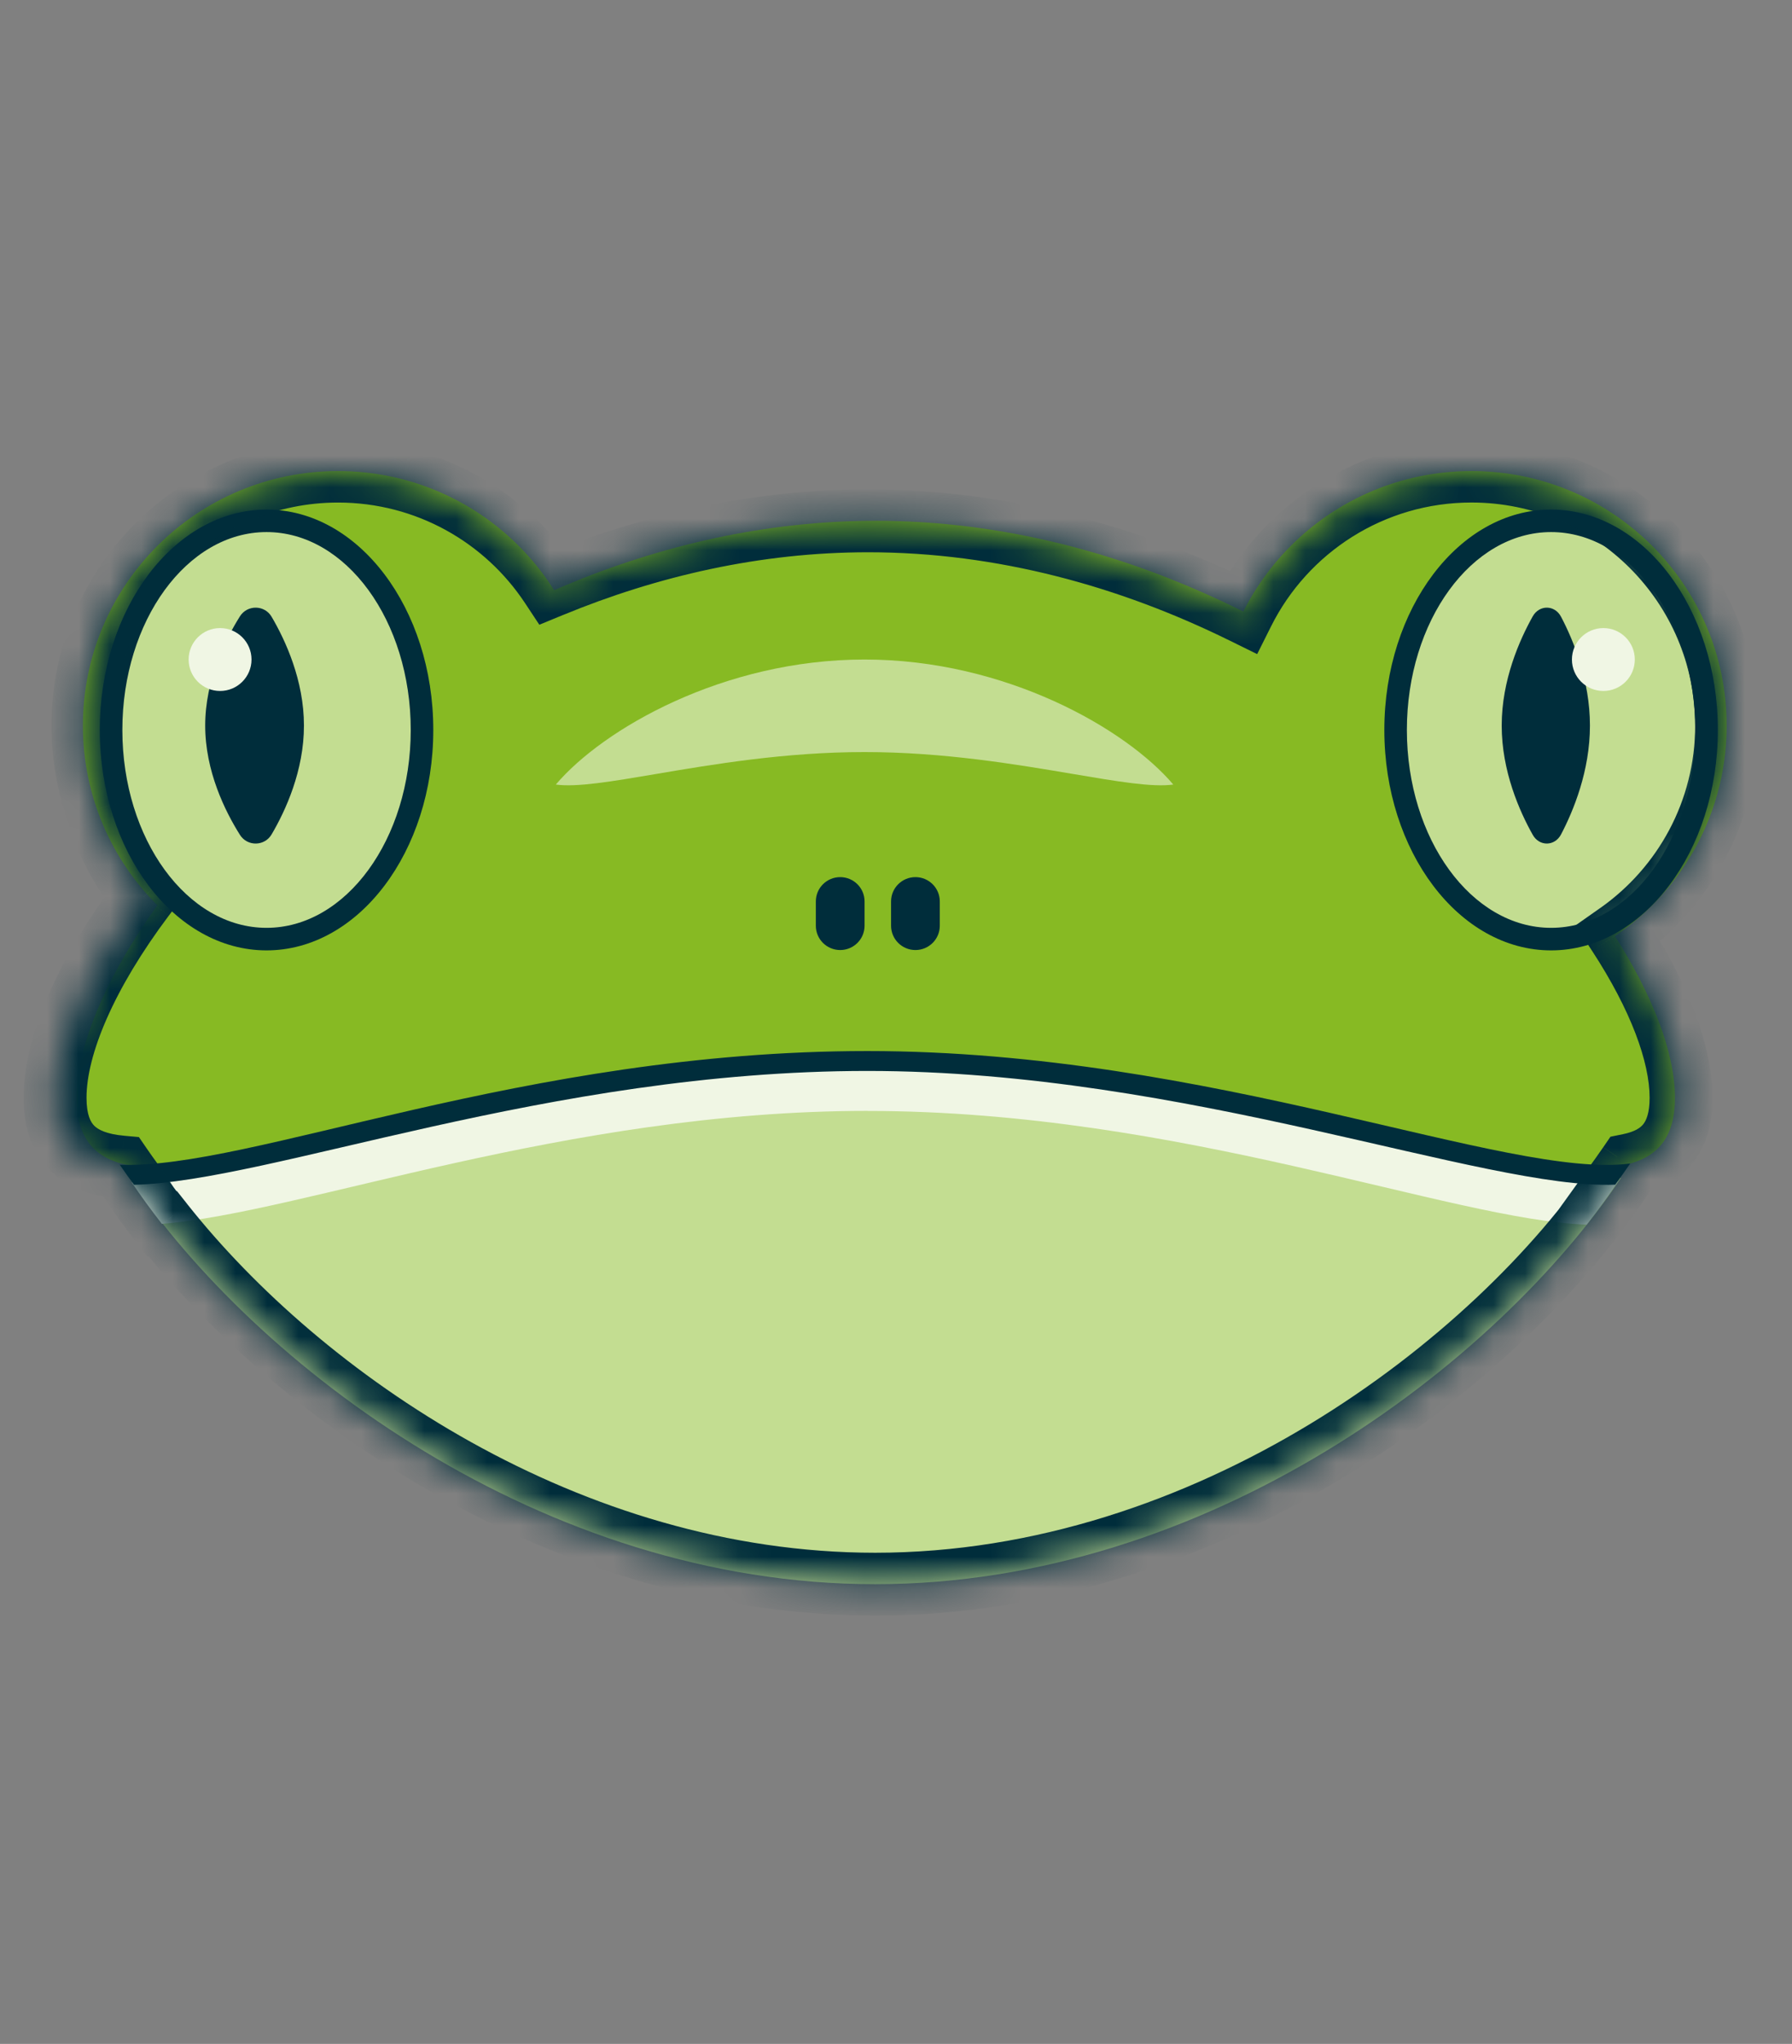
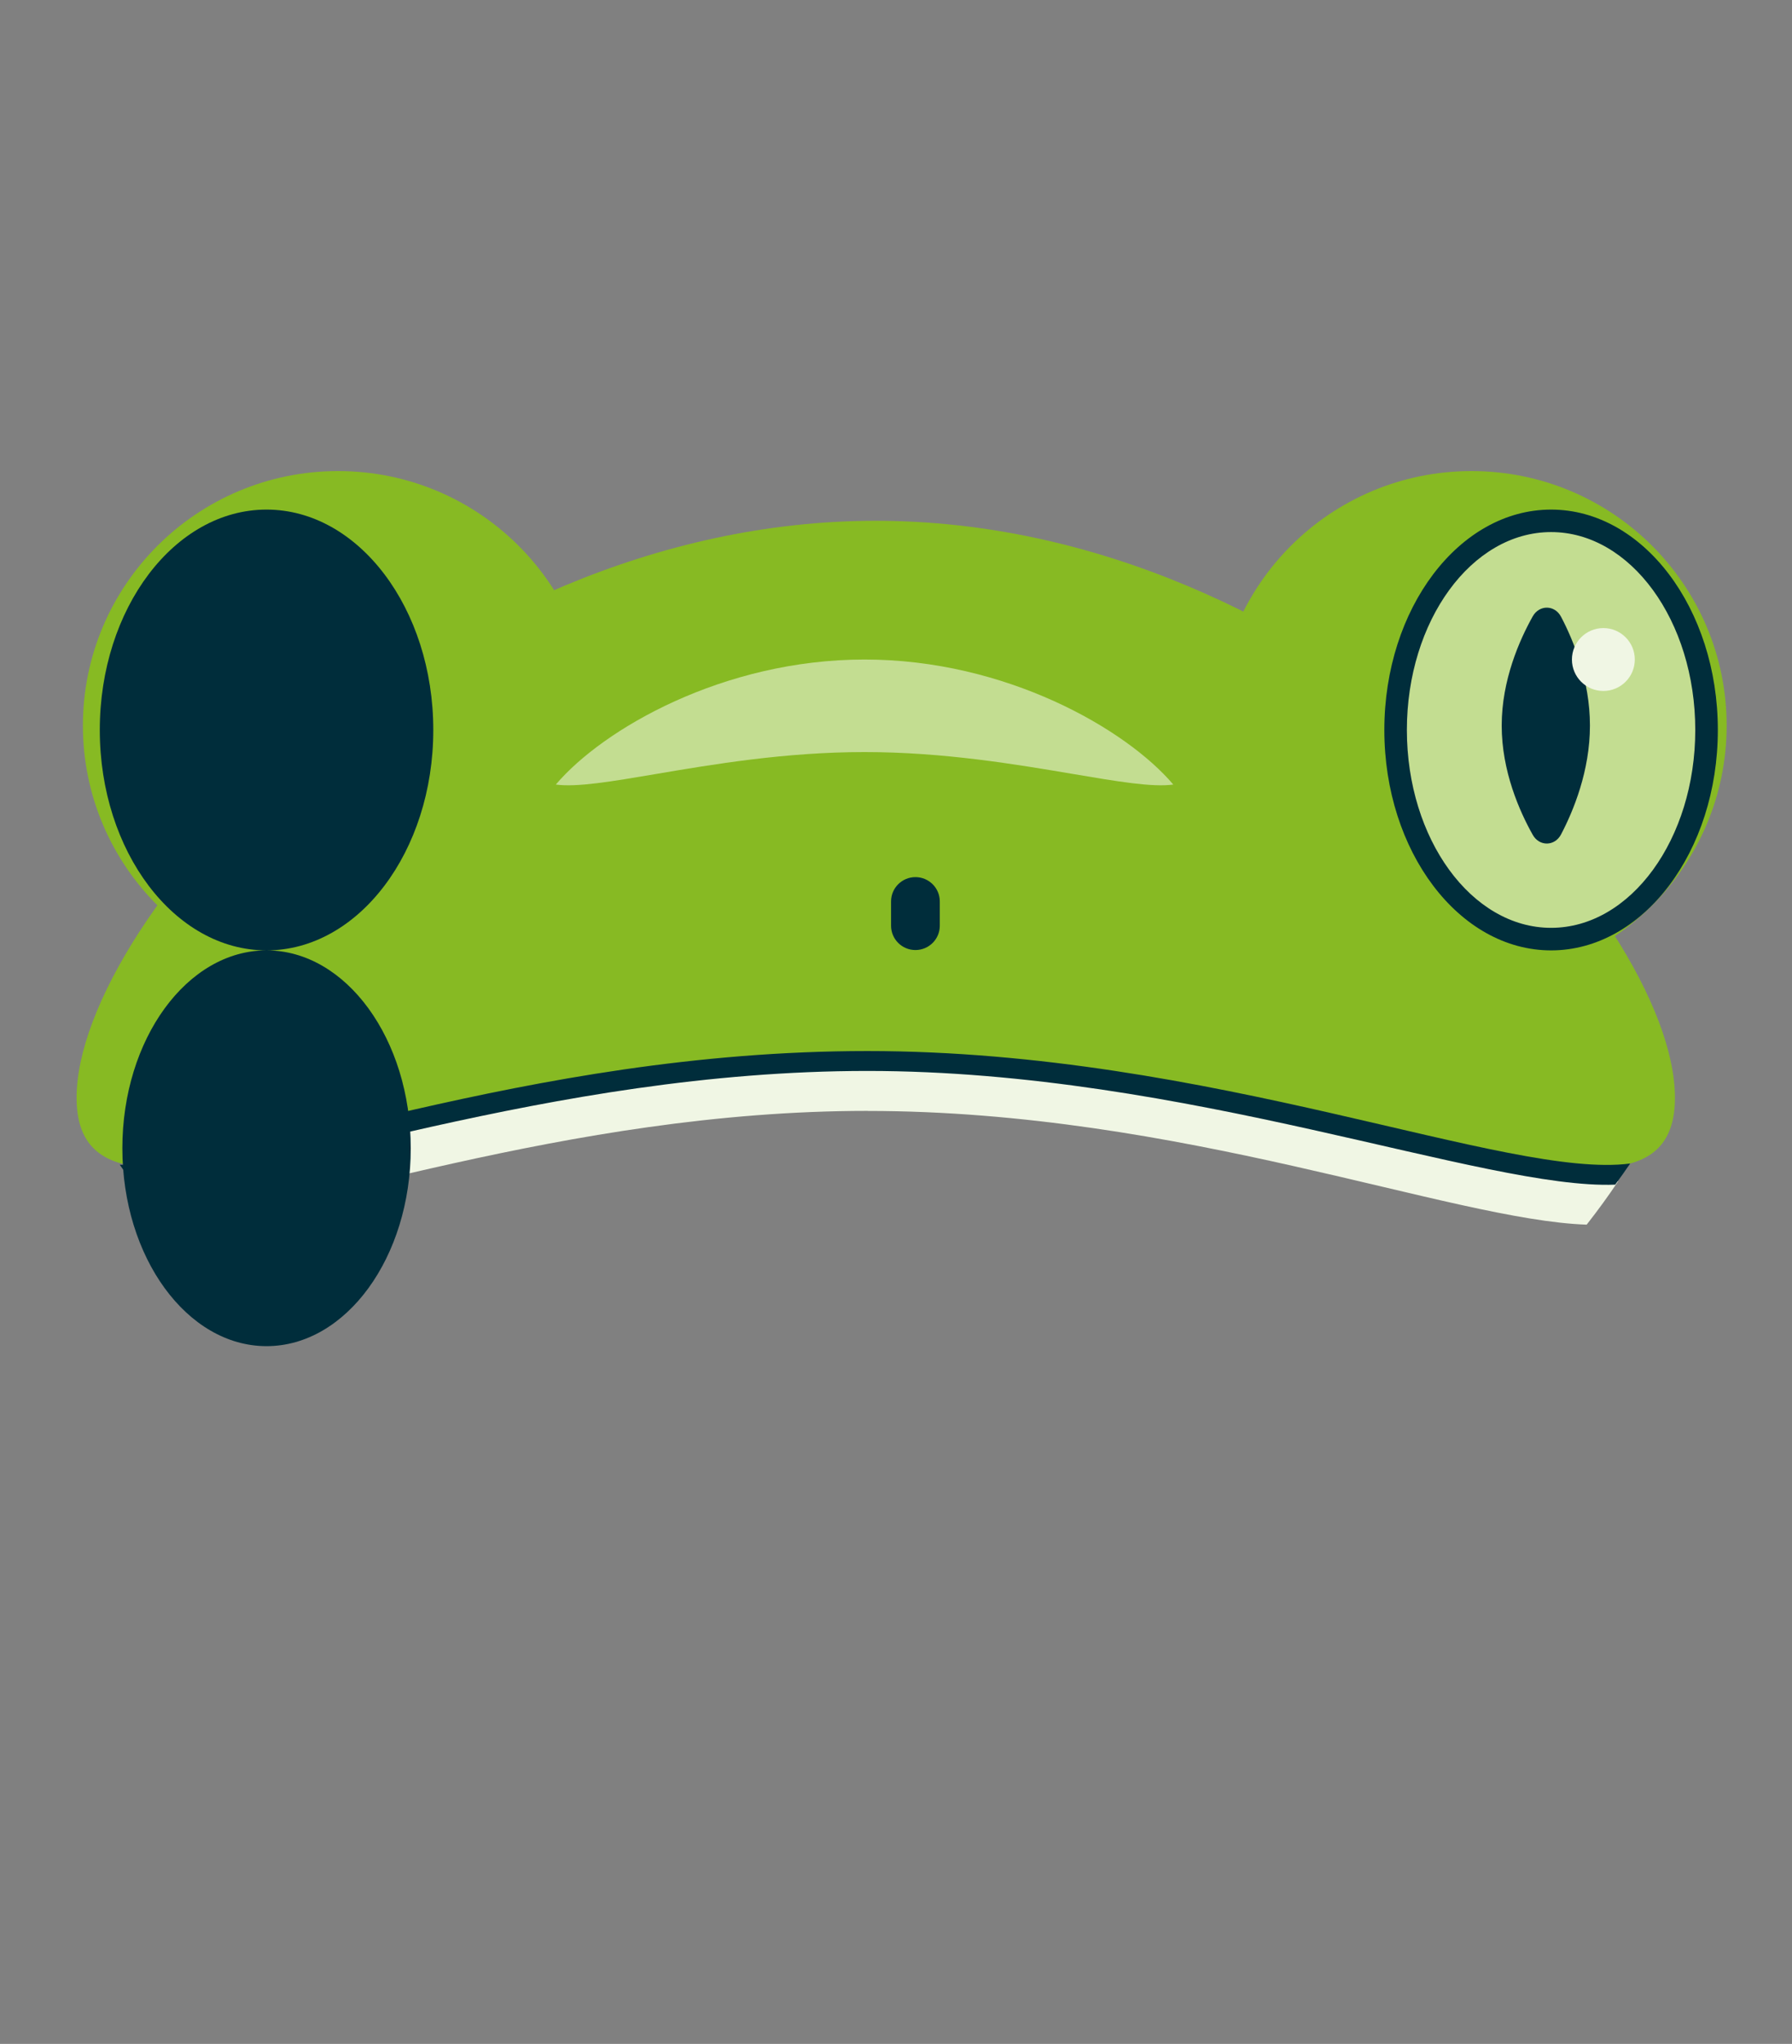
<svg xmlns="http://www.w3.org/2000/svg" id="eL7IqJ3ihND1" viewBox="0 0 57 65" shape-rendering="geometricPrecision" text-rendering="geometricPrecision">
  <rect x="0" y="0" width="57" height="65" fill="#808080" stroke="none" />
  <style>
#eL7IqJ3ihND2_to {animation: eL7IqJ3ihND2_to__to 8000ms linear infinite normal forwards}@keyframes eL7IqJ3ihND2_to__to { 0% {transform: translate(28.336px,32.681px)} 25% {transform: translate(28.336px,31.348px)} 50% {transform: translate(28.336px,32.681px)} 75% {transform: translate(28.336px,31.348px)} 100% {transform: translate(28.336px,32.681px)}} #eL7IqJ3ihND7_to {animation: eL7IqJ3ihND7_to__to 8000ms linear infinite normal forwards}@keyframes eL7IqJ3ihND7_to__to { 0% {transform: translate(27.921px,29.054px)} 25% {transform: translate(27.921px,27.985px)} 50% {transform: translate(27.921px,29.054px)} 75% {transform: translate(27.921px,27.985px)} 100% {transform: translate(27.921px,29.054px)}} #eL7IqJ3ihND16_ts {animation: eL7IqJ3ihND16_ts__ts 8000ms linear infinite normal forwards}@keyframes eL7IqJ3ihND16_ts__ts { 0% {transform: translate(8.097px,23.075px) scale(1,1)} 25% {transform: translate(8.097px,23.075px) scale(0.242,1)} 50% {transform: translate(8.097px,23.075px) scale(1,1)} 75% {transform: translate(8.097px,23.075px) scale(0.242,1)} 100% {transform: translate(8.097px,23.075px) scale(1,1)}} #eL7IqJ3ihND17_ts {animation: eL7IqJ3ihND17_ts__ts 8000ms linear infinite normal forwards}@keyframes eL7IqJ3ihND17_ts__ts { 0% {transform: translate(49.336px,23.075px) scale(1,1)} 25% {transform: translate(49.336px,23.075px) scale(0.271,1)} 50% {transform: translate(49.336px,23.075px) scale(1,1)} 75% {transform: translate(49.336px,23.075px) scale(0.271,1)} 100% {transform: translate(49.336px,23.075px) scale(1,1)}} #eL7IqJ3ihND22_to {animation: eL7IqJ3ihND22_to__to 8000ms linear infinite normal forwards}@keyframes eL7IqJ3ihND22_to__to { 0% {transform: translate(27.5px,22.974px)} 25% {transform: translate(27.5px,21.974px)} 50% {transform: translate(27.5px,22.974px)} 75% {transform: translate(27.5px,21.974px)} 100% {transform: translate(27.5px,22.974px)}}
</style>
  <g id="eL7IqJ3ihND2_to" transform="translate(28.336,32.681)">
    <g transform="translate(-28.336,-32.681)">
      <path d="M53.719,34.912c0,5.72-11.577-1.398-25.86-1.398s-25.86,7.118-25.86,1.398s11.578-18.35,25.86-18.35s25.86,12.63,25.86,18.35Z" transform="matrix(.983 0 0 1 0.471 0)" fill="#87ba23" />
-       <path d="M27.612,33.883c-10.404,0-19.372,3.776-23.475,3.616C8.131,43.424,17.238,50.38,27.837,50.38s19.747-6.987,23.727-12.921c-3.852.513-13.124-3.577-23.952-3.577v.001Z" fill="#c3dd91" />
      <path d="M27.594,35.33c9.946,0,18.576,3.472,22.875,3.616.364-.465.7-.927,1.005-1.384-3.841.513-13.085-3.577-23.88-3.577s-19.314,3.776-23.405,3.616c.293.435.614.876.959,1.319c4.429-.341,12.82-3.592,22.446-3.592v.001Z" fill="#f0f6e4" />
      <path d="M3.811,37.042c.144.211.295.423.452.636c4.34-.103,13.156-3.62,23.327-3.62s19.632,3.78,23.787,3.616c.166-.226.325-.45.476-.672-3.902.513-13.294-3.577-24.263-3.577s-19.624,3.776-23.779,3.616Z" fill="#002d3b" />
      <g id="eL7IqJ3ihND7_to" transform="translate(27.921,29.054)">
        <g transform="translate(-27.921,-29.054)">
-           <path d="M27.357,28.667c0-.427-.347-.773-.775-.773s-.775.346-.775.773v.773c0,.427.347.773.775.773s.775-.346.775-.773v-.773Z" transform="translate(.143 0)" fill="#002d3b" />
          <path d="M29.893,28.667c0-.427-.347-.773-.775-.773s-.775.346-.775.773v.773c0,.427.347.773.775.773s.775-.346.775-.773v-.773Z" fill="#002d3b" />
        </g>
      </g>
      <path d="M10.753,31.169c4.482,0,8.115-3.624,8.115-8.094s-3.633-8.094-8.115-8.094-8.116,3.624-8.116,8.094s3.633,8.094,8.116,8.094Z" fill="#87ba23" />
      <path d="M8.478,29.864c2.731,0,4.945-2.978,4.945-6.651s-2.214-6.651-4.945-6.651-4.945,2.978-4.945,6.651s2.214,6.651,4.945,6.651Z" fill="#c3dd91" />
-       <path d="M8.478,30.224c-2.925,0-5.304-3.145-5.304-7.009s2.379-7.009,5.304-7.009s5.304,3.145,5.304,7.009-2.379,7.009-5.304,7.009Zm0-13.303c-2.529,0-4.586,2.824-4.586,6.293s2.058,6.293,4.586,6.293s4.587-2.823,4.587-6.293-2.058-6.293-4.587-6.293Z" fill="#002d3b" />
+       <path d="M8.478,30.224c-2.925,0-5.304-3.145-5.304-7.009s2.379-7.009,5.304-7.009s5.304,3.145,5.304,7.009-2.379,7.009-5.304,7.009Zc-2.529,0-4.586,2.824-4.586,6.293s2.058,6.293,4.586,6.293s4.587-2.823,4.587-6.293-2.058-6.293-4.587-6.293Z" fill="#002d3b" />
      <path d="M46.805,31.169c4.482,0,8.116-3.624,8.116-8.094s-3.633-8.094-8.116-8.094-8.115,3.624-8.115,8.094s3.633,8.094,8.115,8.094Z" fill="#87ba23" />
      <path d="M49.337,29.864c2.731,0,4.945-2.978,4.945-6.651s-2.214-6.651-4.945-6.651-4.945,2.978-4.945,6.651s2.214,6.651,4.945,6.651Z" fill="#c3dd91" />
      <path d="M49.337,30.224c-2.925,0-5.304-3.145-5.304-7.009s2.379-7.009,5.304-7.009c2.925,0,5.304,3.145,5.304,7.009s-2.379,7.009-5.304,7.009Zm0-13.303c-2.529,0-4.587,2.824-4.587,6.293s2.058,6.293,4.587,6.293s4.586-2.823,4.586-6.293-2.058-6.293-4.586-6.293Z" fill="#002d3b" />
      <g id="eL7IqJ3ihND16_ts" transform="translate(8.097,23.075) scale(1,1)">
-         <path d="M9.668,23.075c0,1.437-.585,2.705-1.029,3.461-.224.381-.772.388-1.007.014-.475-.754-1.105-2.029-1.105-3.475s.632-2.72,1.105-3.475c.236-.373.784-.366,1.007.014.444.756,1.029,2.025,1.029,3.461Z" transform="translate(-8.097,-23.075)" fill="#002d3b" />
-       </g>
+         </g>
      <g id="eL7IqJ3ihND17_ts" transform="translate(49.336,23.075) scale(1,1)">
        <path d="M50.573,23.075c0,1.437-.523,2.705-.919,3.461-.2.381-.69.388-.9.014-.424-.754-.988-2.029-.988-3.475s.565-2.72.988-3.475c.211-.373.7-.366.9.014.397.756.919,2.025.919,3.461Z" transform="translate(-49.336,-23.075)" fill="#002d3b" />
      </g>
      <g mask="url(#eL7IqJ3ihND20)">
-         <path d="M17.536,18.63l-.835.551.454.687.762-.314-.381-.925Zm22.003.836l-.442.897.891.439.445-.889-.894-.448Zm11.94,10.226l-.576-.818-.79.556.528.809.837-.547Zm.342,7.357l-.198-.98-.398.081-.229.335.826.564Zm-.29.413l-.812-.584-1.347,1.872l2.287-.296-.128-.992Zm.033-.004l.831.557l1.228-1.832-2.187.283.128.992ZM5.177,38.919l.784-.621-.331-.418-.531.042.078.997Zm-.029.002l-.789.615.331.424.536-.042-.078-.997Zm-.959-1.319l.038-.999-1.965-.074l1.098,1.632.83-.558Zm.017.001l-.038.999l1.98.074-1.117-1.637-.826.563Zm-.014-.021l.826-.563-.009-.013-.01-.013-.807.59Zm-.331-.466l.824-.567-.267-.388-.469-.042-.088.996Zm.71-8.598l.8.6.487-.649-.534-.61-.752.659ZM3.085,25.734l.96-.281-.007-.024-.008-.024-.944.329Zm15.285-7.655c-1.629-2.467-4.432-4.097-7.617-4.097v2c2.486,0,4.675,1.271,5.948,3.199l1.669-1.102Zm9.242-2.516c-3.723,0-7.257.824-10.457,2.143l.762,1.849c2.993-1.233,6.269-1.992,9.695-1.992v-2Zm12.369,3.006C36.299,16.756,32.092,15.563,27.612,15.563v2c4.123,0,8.029,1.098,11.485,2.801l.884-1.794Zm6.824-4.588c-3.574,0-6.667,2.052-8.16,5.037l1.788.895c1.167-2.332,3.582-3.932,6.372-3.932v-2Zm9.115,9.094c0-5.025-4.084-9.094-9.115-9.094v2c3.932,0,7.115,3.179,7.115,7.094h2Zm-3.866,7.435c2.336-1.644,3.866-4.361,3.866-7.435h-2c0,2.394-1.189,4.513-3.017,5.8l1.151,1.635Zm2.417,4.403c0-1.702-.831-3.739-2.155-5.767l-1.675,1.093c1.243,1.903,1.83,3.545,1.83,4.674h2Zm-2.453,3.117c.684-.138,1.337-.438,1.806-1.021.467-.579.647-1.308.647-2.097h-2c0,.496-.112.728-.204.842-.089.111-.262.237-.645.315l.396,1.96Zm.324.017c.104-.145.205-.289.304-.433L50.995,36.486c-.089.13-.181.261-.276.393l1.623,1.168Zm-.907-1.58l-.033.004.257,1.983.033-.004-.257-1.984ZM27.837,51.38c11.01,0,20.44-7.224,24.557-13.364l-1.661-1.114C46.89,42.631,38.024,49.38,27.837,49.38v2ZM4.393,39.54C8.928,45.269,17.689,51.38,27.837,51.38v-2c-9.376,0-17.607-5.689-21.876-11.081L4.393,39.54Zm.834.379l.029-.002-.156-1.994-.029.002.156,1.994ZM3.359,38.16c.307.457.642.916,1,1.376L5.937,38.307c-.333-.427-.64-.849-.919-1.263l-1.659,1.117Zm.885-1.557l-.017-.001-.075,1.999.017.001.075-1.999Zm-.878,1.542l.014.021l1.652-1.127-.014-.021-1.652,1.127Zm-.329-.463c.113.164.23.328.348.49l1.615-1.18c-.109-.15-.215-.297-.315-.443L3.036,37.682ZM0.752,34.913c0,.898.235,1.713.843,2.313.59.583,1.383.814,2.177.884l.177-1.992c-.562-.05-.824-.192-.949-.315-.107-.106-.248-.332-.248-.891h-2ZM3.771,27.917c-1.842,2.454-3.019,4.973-3.019,6.996h2c0-1.365.857-3.45,2.618-5.795L3.771,27.917ZM2.126,26.015c.353,1.208.934,2.295,1.692,3.161l1.505-1.317c-.549-.627-.998-1.448-1.278-2.405l-1.92.561Zm-.488-2.939c0,1.045.177,2.051.504,2.988l1.889-.658c-.254-.728-.392-1.512-.392-2.329h-2Zm9.115-9.094c-5.032,0-9.115,4.069-9.115,9.094h2c0-3.915,3.183-7.094,7.115-7.094v-2Z" fill="#002d3b" />
        <mask id="eL7IqJ3ihND20" x="-150%" y="-150%" height="400%" width="400%">
          <path d="M10.753,14.982c2.836,0,5.332,1.45,6.783,3.648c3.096-1.276,6.502-2.067,10.076-2.067c4.302,0,8.358,1.146,11.927,2.904c1.33-2.659,4.084-4.485,7.266-4.485c4.482,0,8.115,3.624,8.115,8.094c0,2.734-1.36,5.152-3.441,6.617c1.284,1.966,1.993,3.805,1.993,5.221c0,1.284-.584,1.921-1.651,2.137-.093.137-.19.275-.29.413l.033-.004c-3.98,5.934-13.128,12.921-23.727,12.921-9.761,0-18.258-5.9-22.66-11.46l-.029.002c-.346-.444-.666-.884-.959-1.319l.017.001-.014-.021c-.114-.156-.225-.311-.331-.466-1.357-.121-2.108-.745-2.108-2.202c0-1.695,1.016-3.996,2.818-6.396-.654-.747-1.168-1.701-1.485-2.783-.29-.833-.448-1.727-.448-2.659c0-4.47,3.633-8.094,8.115-8.094Z" clip-rule="evenodd" fill="#fff" fill-rule="evenodd" />
        </mask>
      </g>
      <g id="eL7IqJ3ihND22_to" transform="translate(27.5,22.974)">
        <path d="M37.32,24.95c-.66.092-1.768-.095-3.183-.335-1.809-.306-4.12-.698-6.637-.698s-4.828.391-6.637.698v0c-1.415.24-2.523.427-3.183.335c1.503-1.77,5.333-3.976,9.82-3.976s8.317,2.205,9.82,3.976Z" transform="translate(-27.5,-22.974)" clip-rule="evenodd" fill="#c3dd91" fill-rule="evenodd" />
      </g>
-       <circle r="1" transform="translate(7 20.974)" fill="#f0f6e4" />
      <circle r="1" transform="translate(51 20.974)" fill="#f0f6e4" />
    </g>
  </g>
</svg>